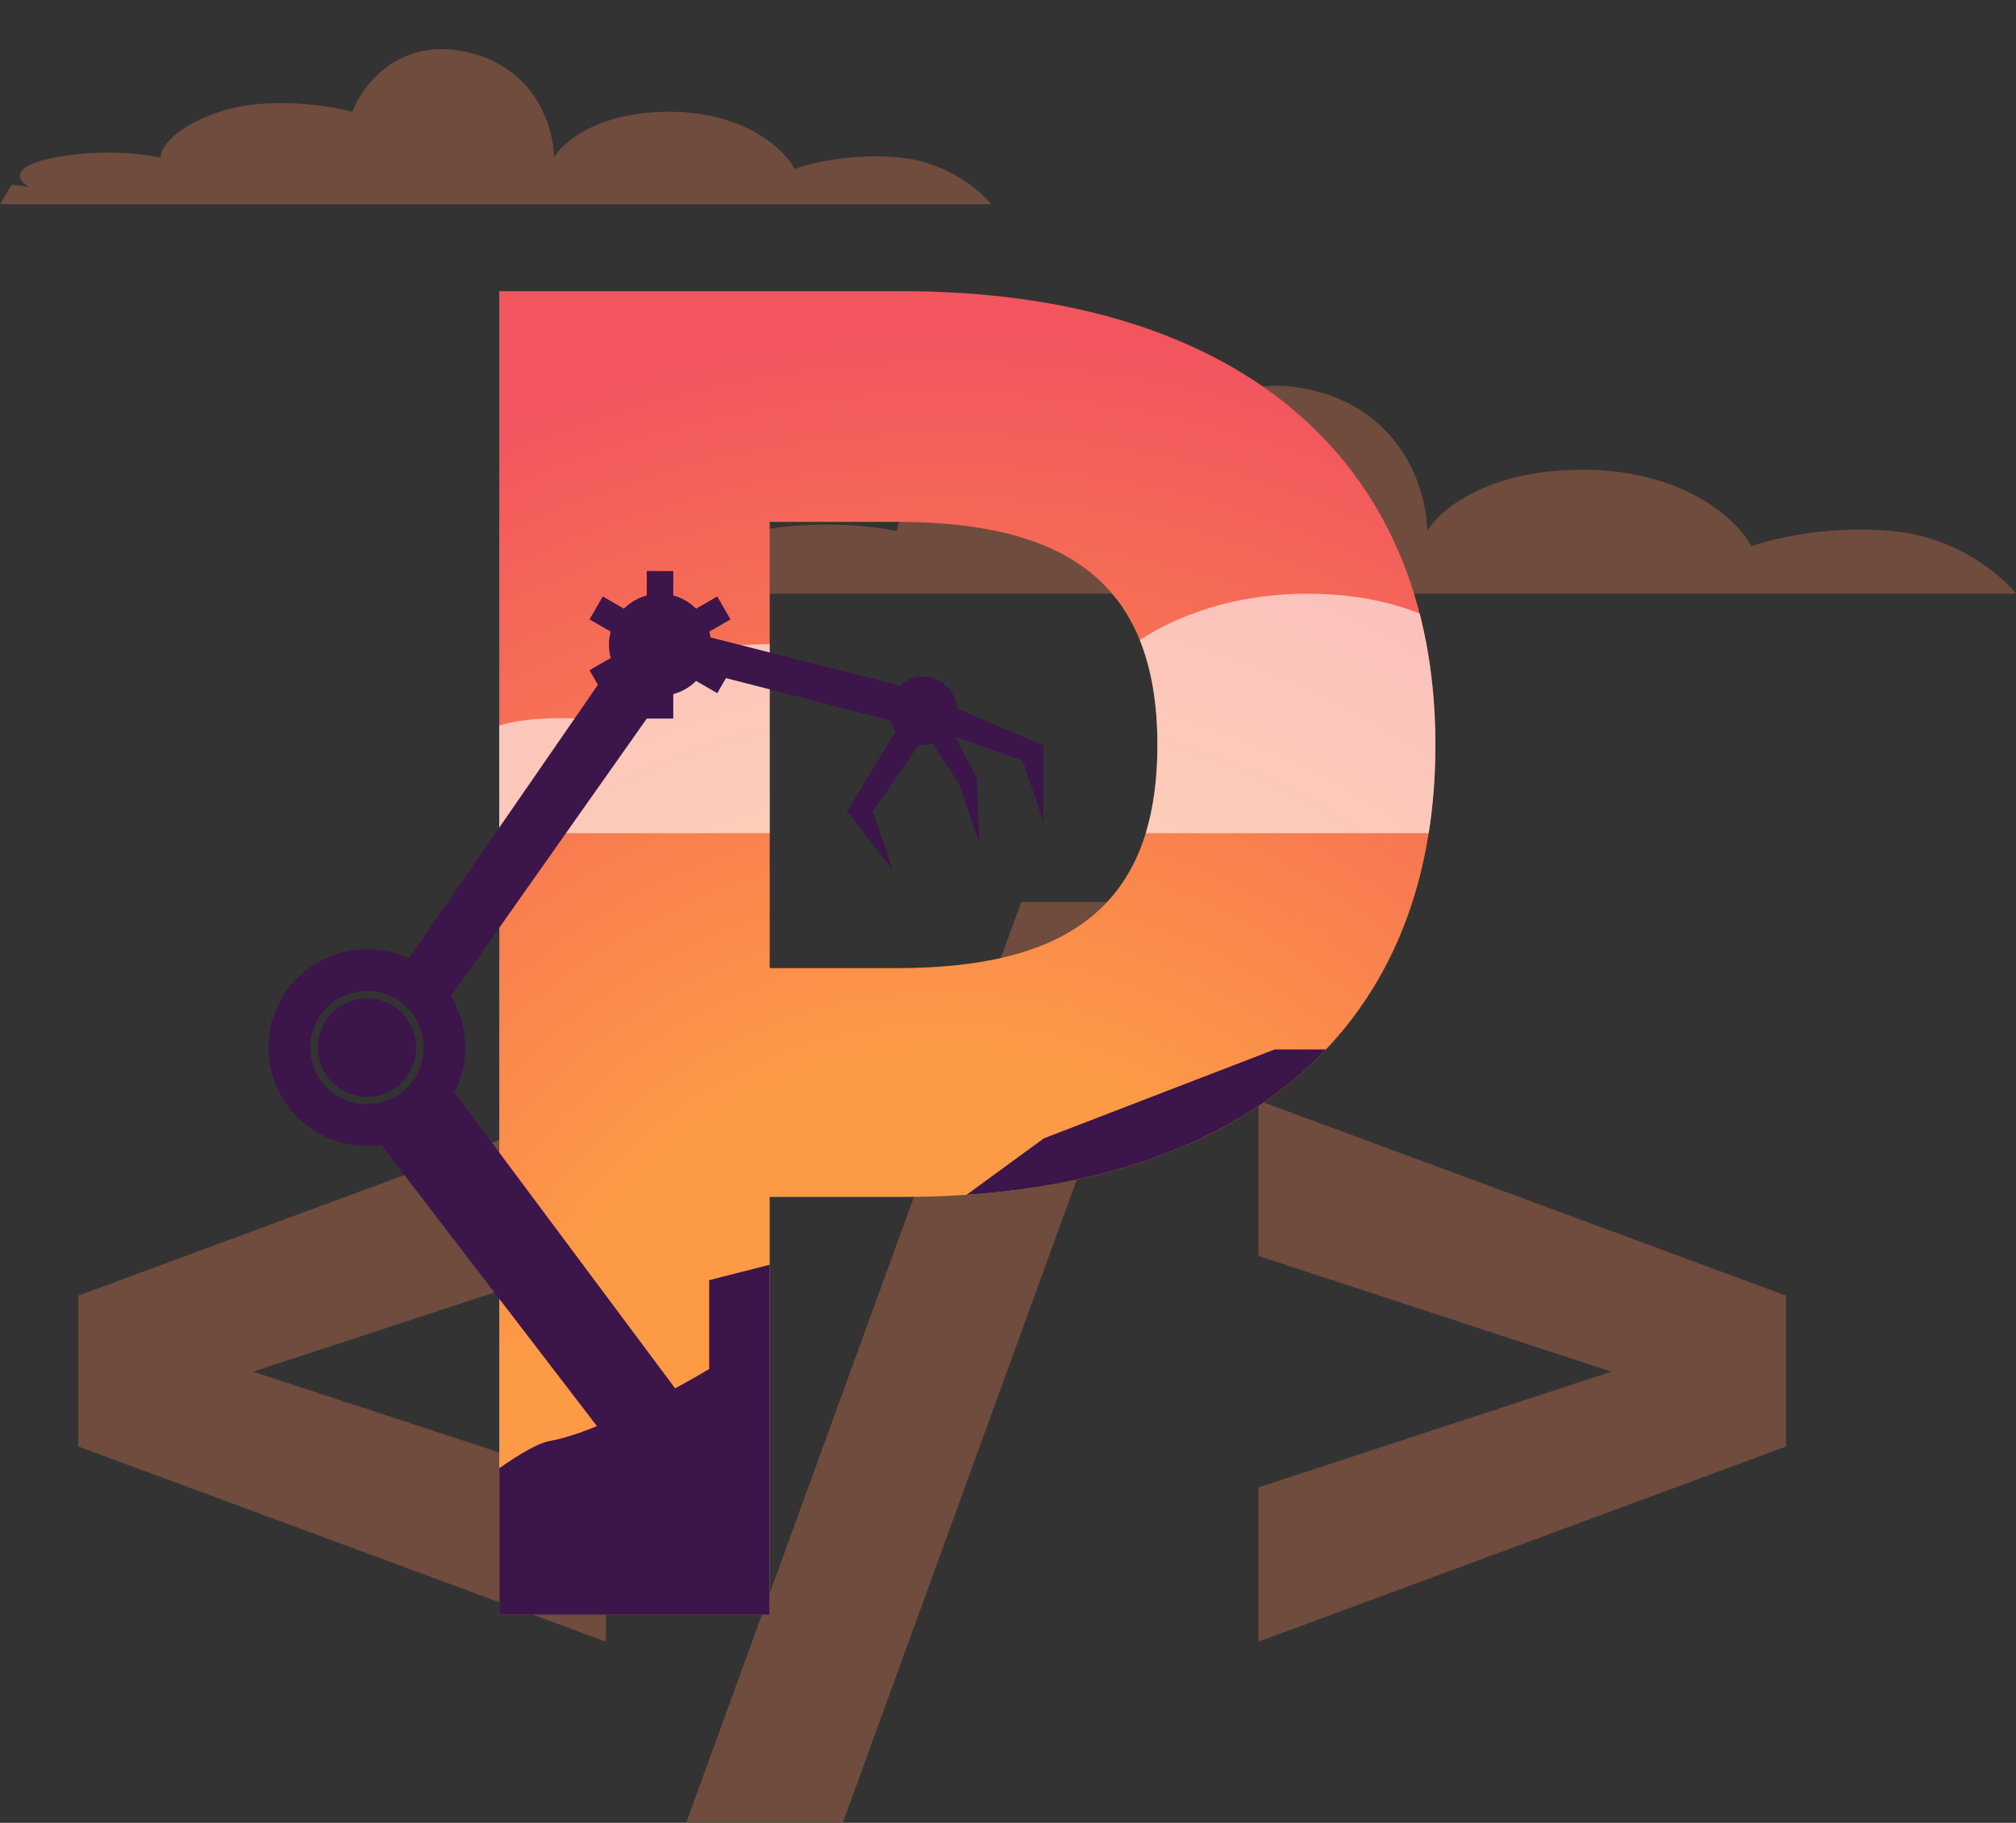
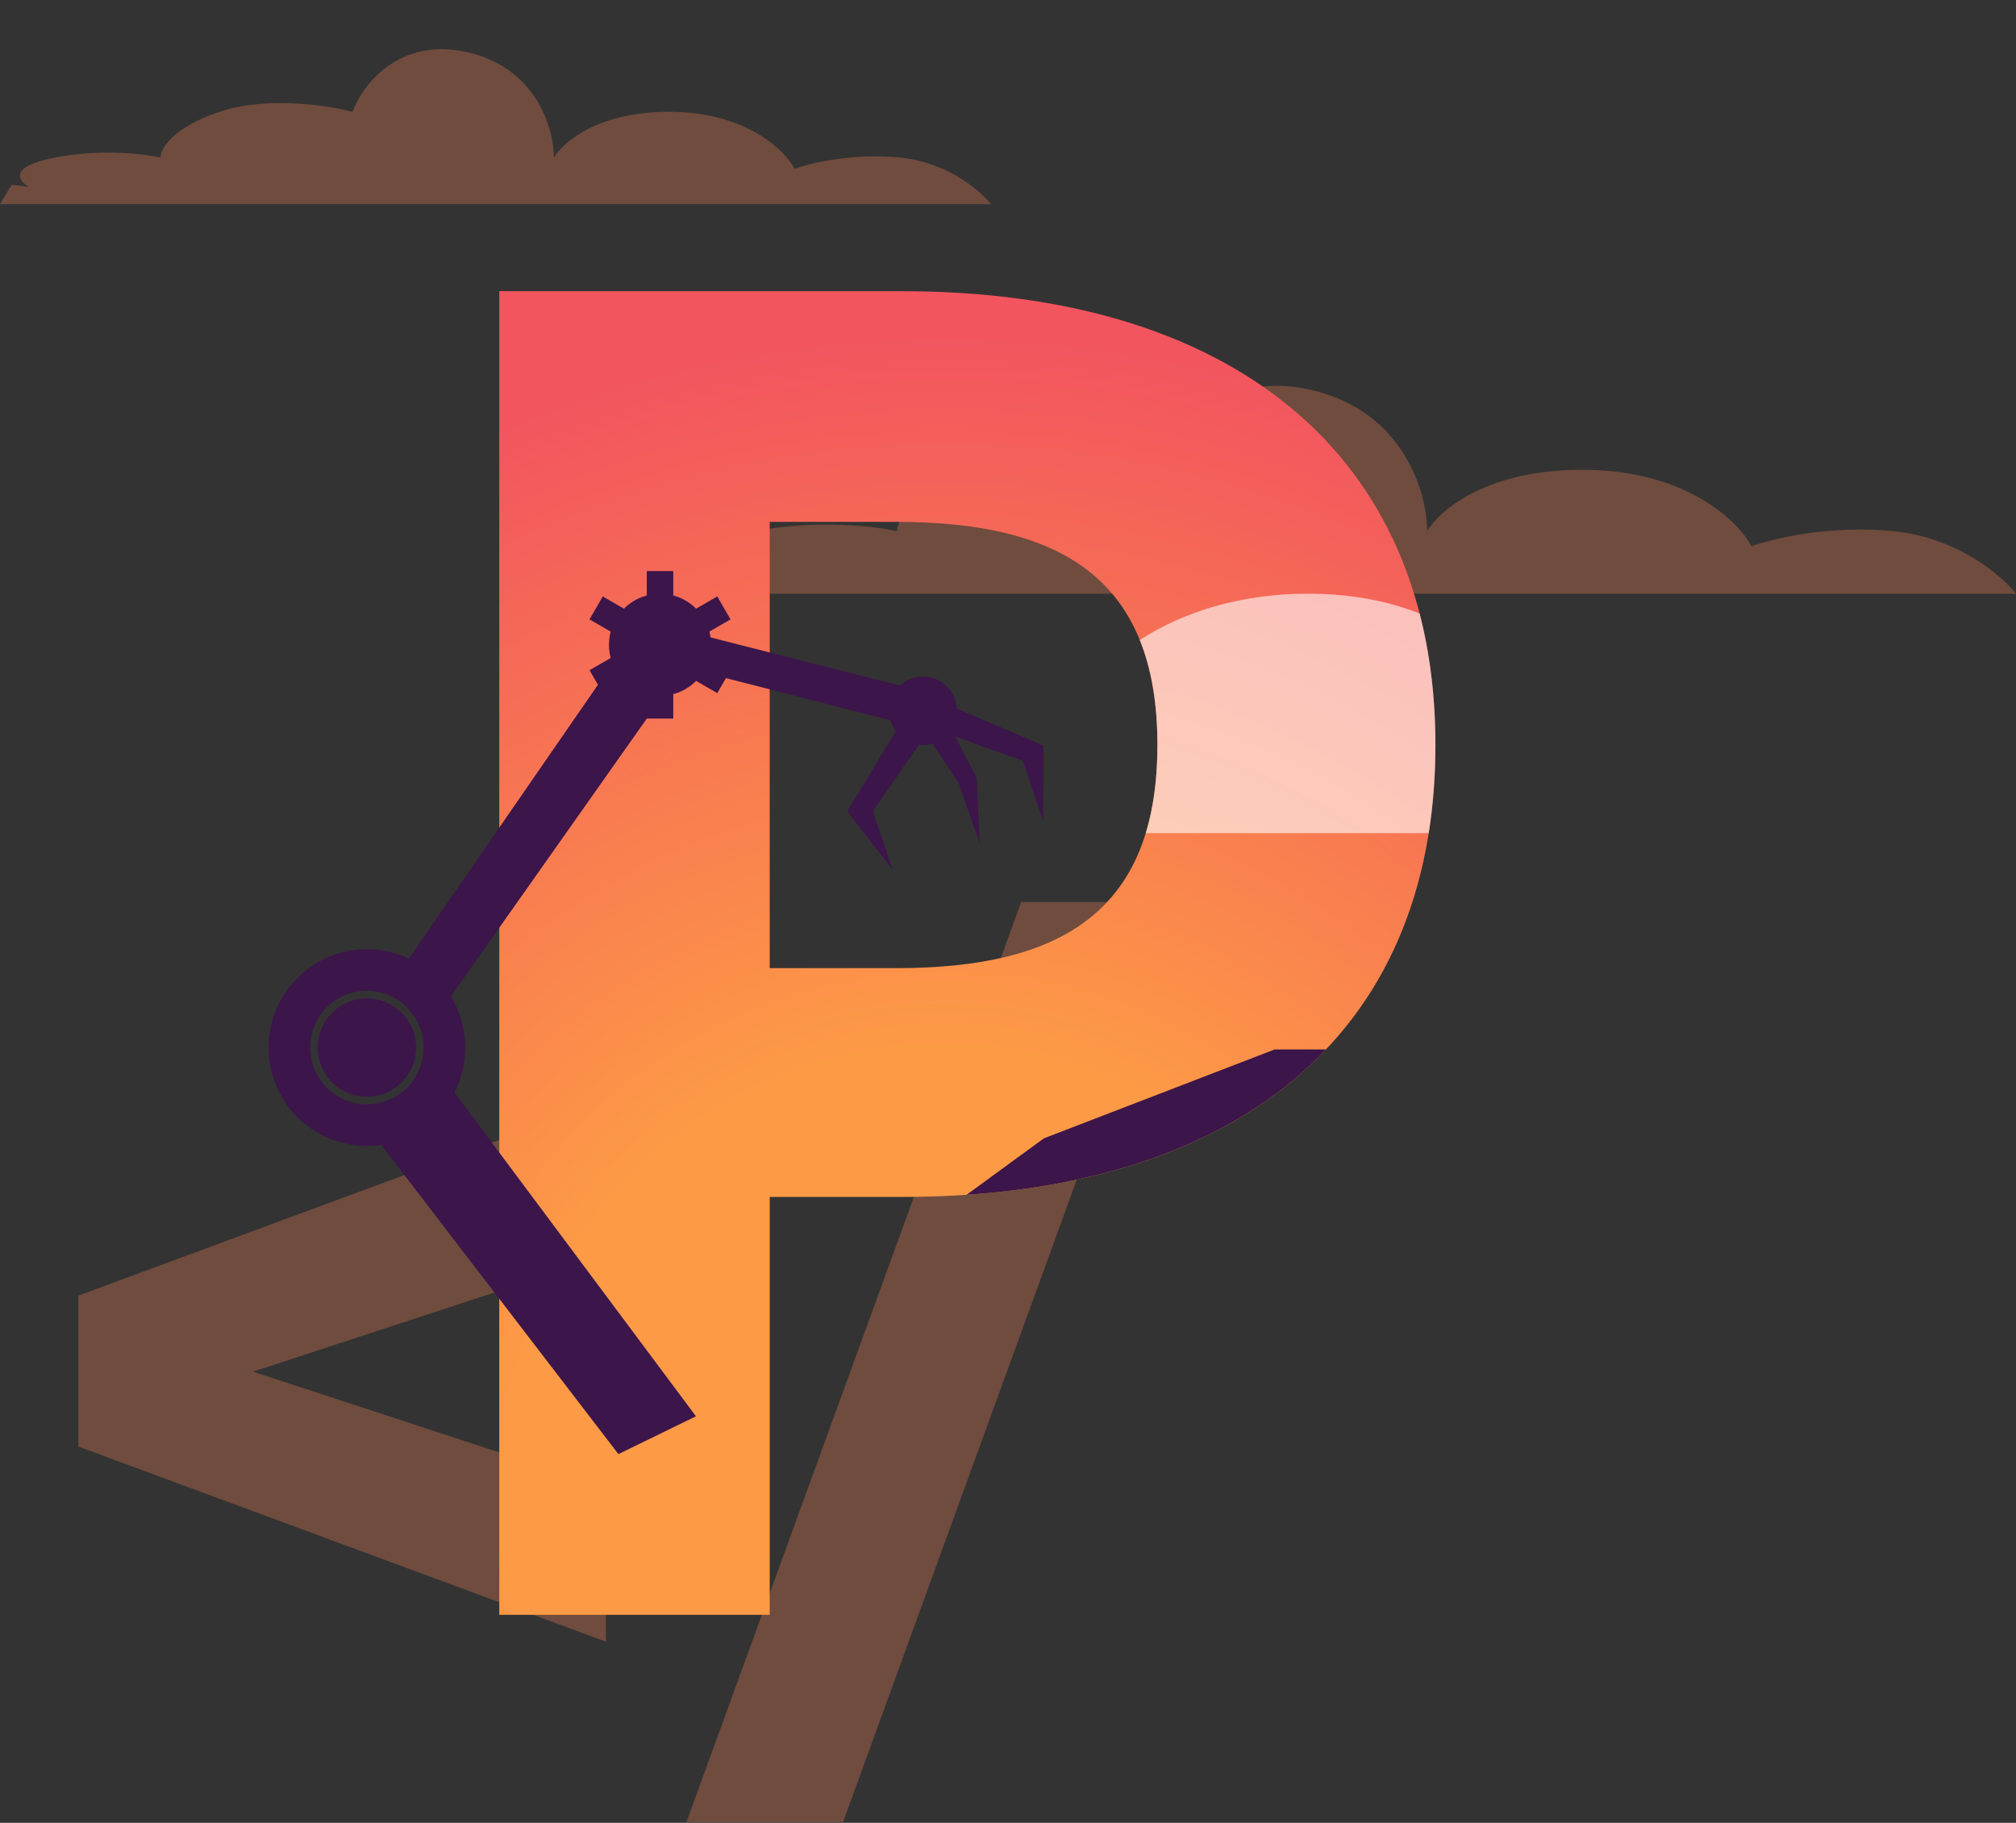
<svg xmlns="http://www.w3.org/2000/svg" width="533" height="482" viewBox="0 0 533 482" fill="none">
  <rect x="0" y="0" width="533" height="482" fill="#333333" stroke="none" />
  <g opacity="0.3">
    <path d="M20.7 382.5L160.2 434.1V393.3L66.9 362.7L160.2 332.1V291L20.7 342.6V382.5Z" fill="#FC8757" />
    <path d="M311.391 238.5H269.991L181.491 481.8H222.891L311.391 238.5Z" fill="#FC8757" />
-     <path d="M332.712 393.3V434.1L472.212 382.5V342.6L332.712 291V332.1L426.012 362.7L332.712 393.3Z" fill="#FC8757" />
  </g>
  <path opacity="0.3" d="M180 157H533C529.25 152.202 517.554 142.178 500.771 140.463C483.988 138.748 468.644 142.402 463.069 144.444C459.624 137.911 446.165 124.721 419.895 124.231C393.625 123.741 380.572 134.848 377.328 140.463C377.328 130.356 371.187 108.735 346.62 103.1C322.053 97.465 309.019 114.84 305.574 124.231C296.756 121.884 274.926 118.597 258.142 124.231C241.359 129.866 237.163 137.4 237.163 140.463C231.488 139.136 216.002 137.278 199.462 140.463C182.921 143.648 186.489 148.731 190.34 150.875C189 150.644 186.823 150.351 184.134 150.116C182.734 152.396 181.356 154.691 180 157Z" fill="#FC8757" />
  <path opacity="0.3" d="M0 54H262C259.217 50.423 250.536 42.951 238.079 41.672C225.623 40.394 214.234 43.118 210.097 44.64C207.539 39.77 197.55 29.938 178.052 29.573C158.555 29.207 148.866 37.487 146.459 41.672C146.459 34.138 141.901 18.021 123.667 13.82C105.433 9.62 95.76 22.572 93.202 29.573C86.658 27.822 70.455 25.372 57.998 29.573C45.541 33.773 42.427 39.389 42.427 41.672C38.215 40.683 26.721 39.298 14.445 41.672C2.168 44.046 4.816 47.836 7.675 49.434C6.68 49.262 5.064 49.043 3.068 48.868C2.029 50.568 1.007 52.279 0 54Z" fill="#FC8757" />
  <path fill-rule="evenodd" clip-rule="evenodd" d="M132 77H238.5C325 77 379.5 119.5 379.5 197C379.5 275 325 316.5 238.5 316.5H203.5V427H132V77ZM203.5 256H237C280.5 256 306 241 306 197C306 153 280.5 138 237 138H203.5V256Z" fill="url(#paint0_radial)" />
  <path d="M350.564 277.5L337 277.5L276 301L255.543 315.936C296.486 313.158 329.09 300.139 350.564 277.5Z" fill="#3C154A" />
-   <path d="M203.5 334.43L187.5 338.5V362C178.333 367.5 157.1 379 145.5 381C142.463 381.524 137.693 384.228 132 388.236V427H203.5V334.43Z" fill="#3C154A" />
  <g style="mix-blend-mode:overlay" opacity="0.6">
    <path d="M375.328 162.216C368.757 159.638 361.17 157.804 352.517 157.227C329.076 155.665 311.766 162.424 301.341 169.233C304.408 176.824 306 186.007 306 197C306 205.925 304.95 213.657 302.915 220.312H377.73C378.901 212.946 379.5 205.173 379.5 197C379.5 184.482 378.078 172.876 375.328 162.216Z" fill="white" />
-     <path d="M132 220.312H203.5V170.313C200.601 170.329 197.659 170.469 194.706 170.76C173.691 172.829 162.998 184.889 160.278 190.66C153.896 189.795 140.96 189.124 132 191.839V220.312Z" fill="white" />
  </g>
  <path d="M101 303L163.5 384.5L184 374.5L119.5 288L101 303Z" fill="#3C154A" />
  <path d="M97 290C104.18 290 110 284.18 110 277C110 269.82 104.18 264 97 264C89.82 264 84 269.82 84 277C84 284.18 89.82 290 97 290Z" fill="#3C154A" />
  <path fill-rule="evenodd" clip-rule="evenodd" d="M123 277C123 291.359 111.359 303 97 303C82.641 303 71 291.359 71 277C71 262.641 82.641 251 97 251C111.359 251 123 262.641 123 277ZM112 277C112 285.284 105.284 292 97 292C88.716 292 82 285.284 82 277C82 268.716 88.716 262 97 262C105.284 262 112 268.716 112 277Z" fill="#3C154A" />
  <path d="M164 172.5L106 256.5L116 268L177 181.5L164 172.5Z" fill="#3C154A" />
  <path d="M178 151H171V157.458C168.681 158.079 166.607 159.302 164.958 160.95L159.362 157.719L155.862 163.781L161.455 167.01C161.158 168.124 161 169.293 161 170.5C161 171.707 161.158 172.877 161.456 173.99L155.862 177.219L159.362 183.281L164.959 180.05C166.608 181.698 168.681 182.921 171 183.542V190H178V183.542C180.319 182.921 182.393 181.698 184.042 180.05L189.637 183.281L193.137 177.219L187.545 173.99C187.842 172.877 188 171.707 188 170.5C188 169.293 187.842 168.123 187.545 167.01L193.137 163.781L189.637 157.719L184.042 160.95C182.393 159.302 180.32 158.079 178 157.458V151Z" fill="#3C154A" />
  <path d="M172.921 174.429L235.397 190.461C235.7 191.518 236.188 192.496 236.825 193.355L224 214.547L236 230L230.75 214.547L242.932 196.934C243.289 196.977 243.653 197 244.022 197C244.899 197 245.746 196.873 246.547 196.637L253.474 207.133L259 223L258.211 205.622L252.538 194.765L270.443 201.178L275.805 217.188L275.86 197.151L252.983 187.375C252.694 182.633 248.793 178.877 244.022 178.877C241.667 178.877 239.523 179.793 237.921 181.291L175.227 165.339L172.921 174.429Z" fill="#3C154A" />
  <defs>
    <radialGradient id="paint0_radial" cx="0" cy="0" r="1" gradientUnits="userSpaceOnUse" gradientTransform="translate(250 397.5) rotate(-90) scale(341 335.678)">
      <stop offset="0.353" stop-color="#FD9A46" />
      <stop offset="0.907" stop-color="#F2555E" />
    </radialGradient>
  </defs>
</svg>